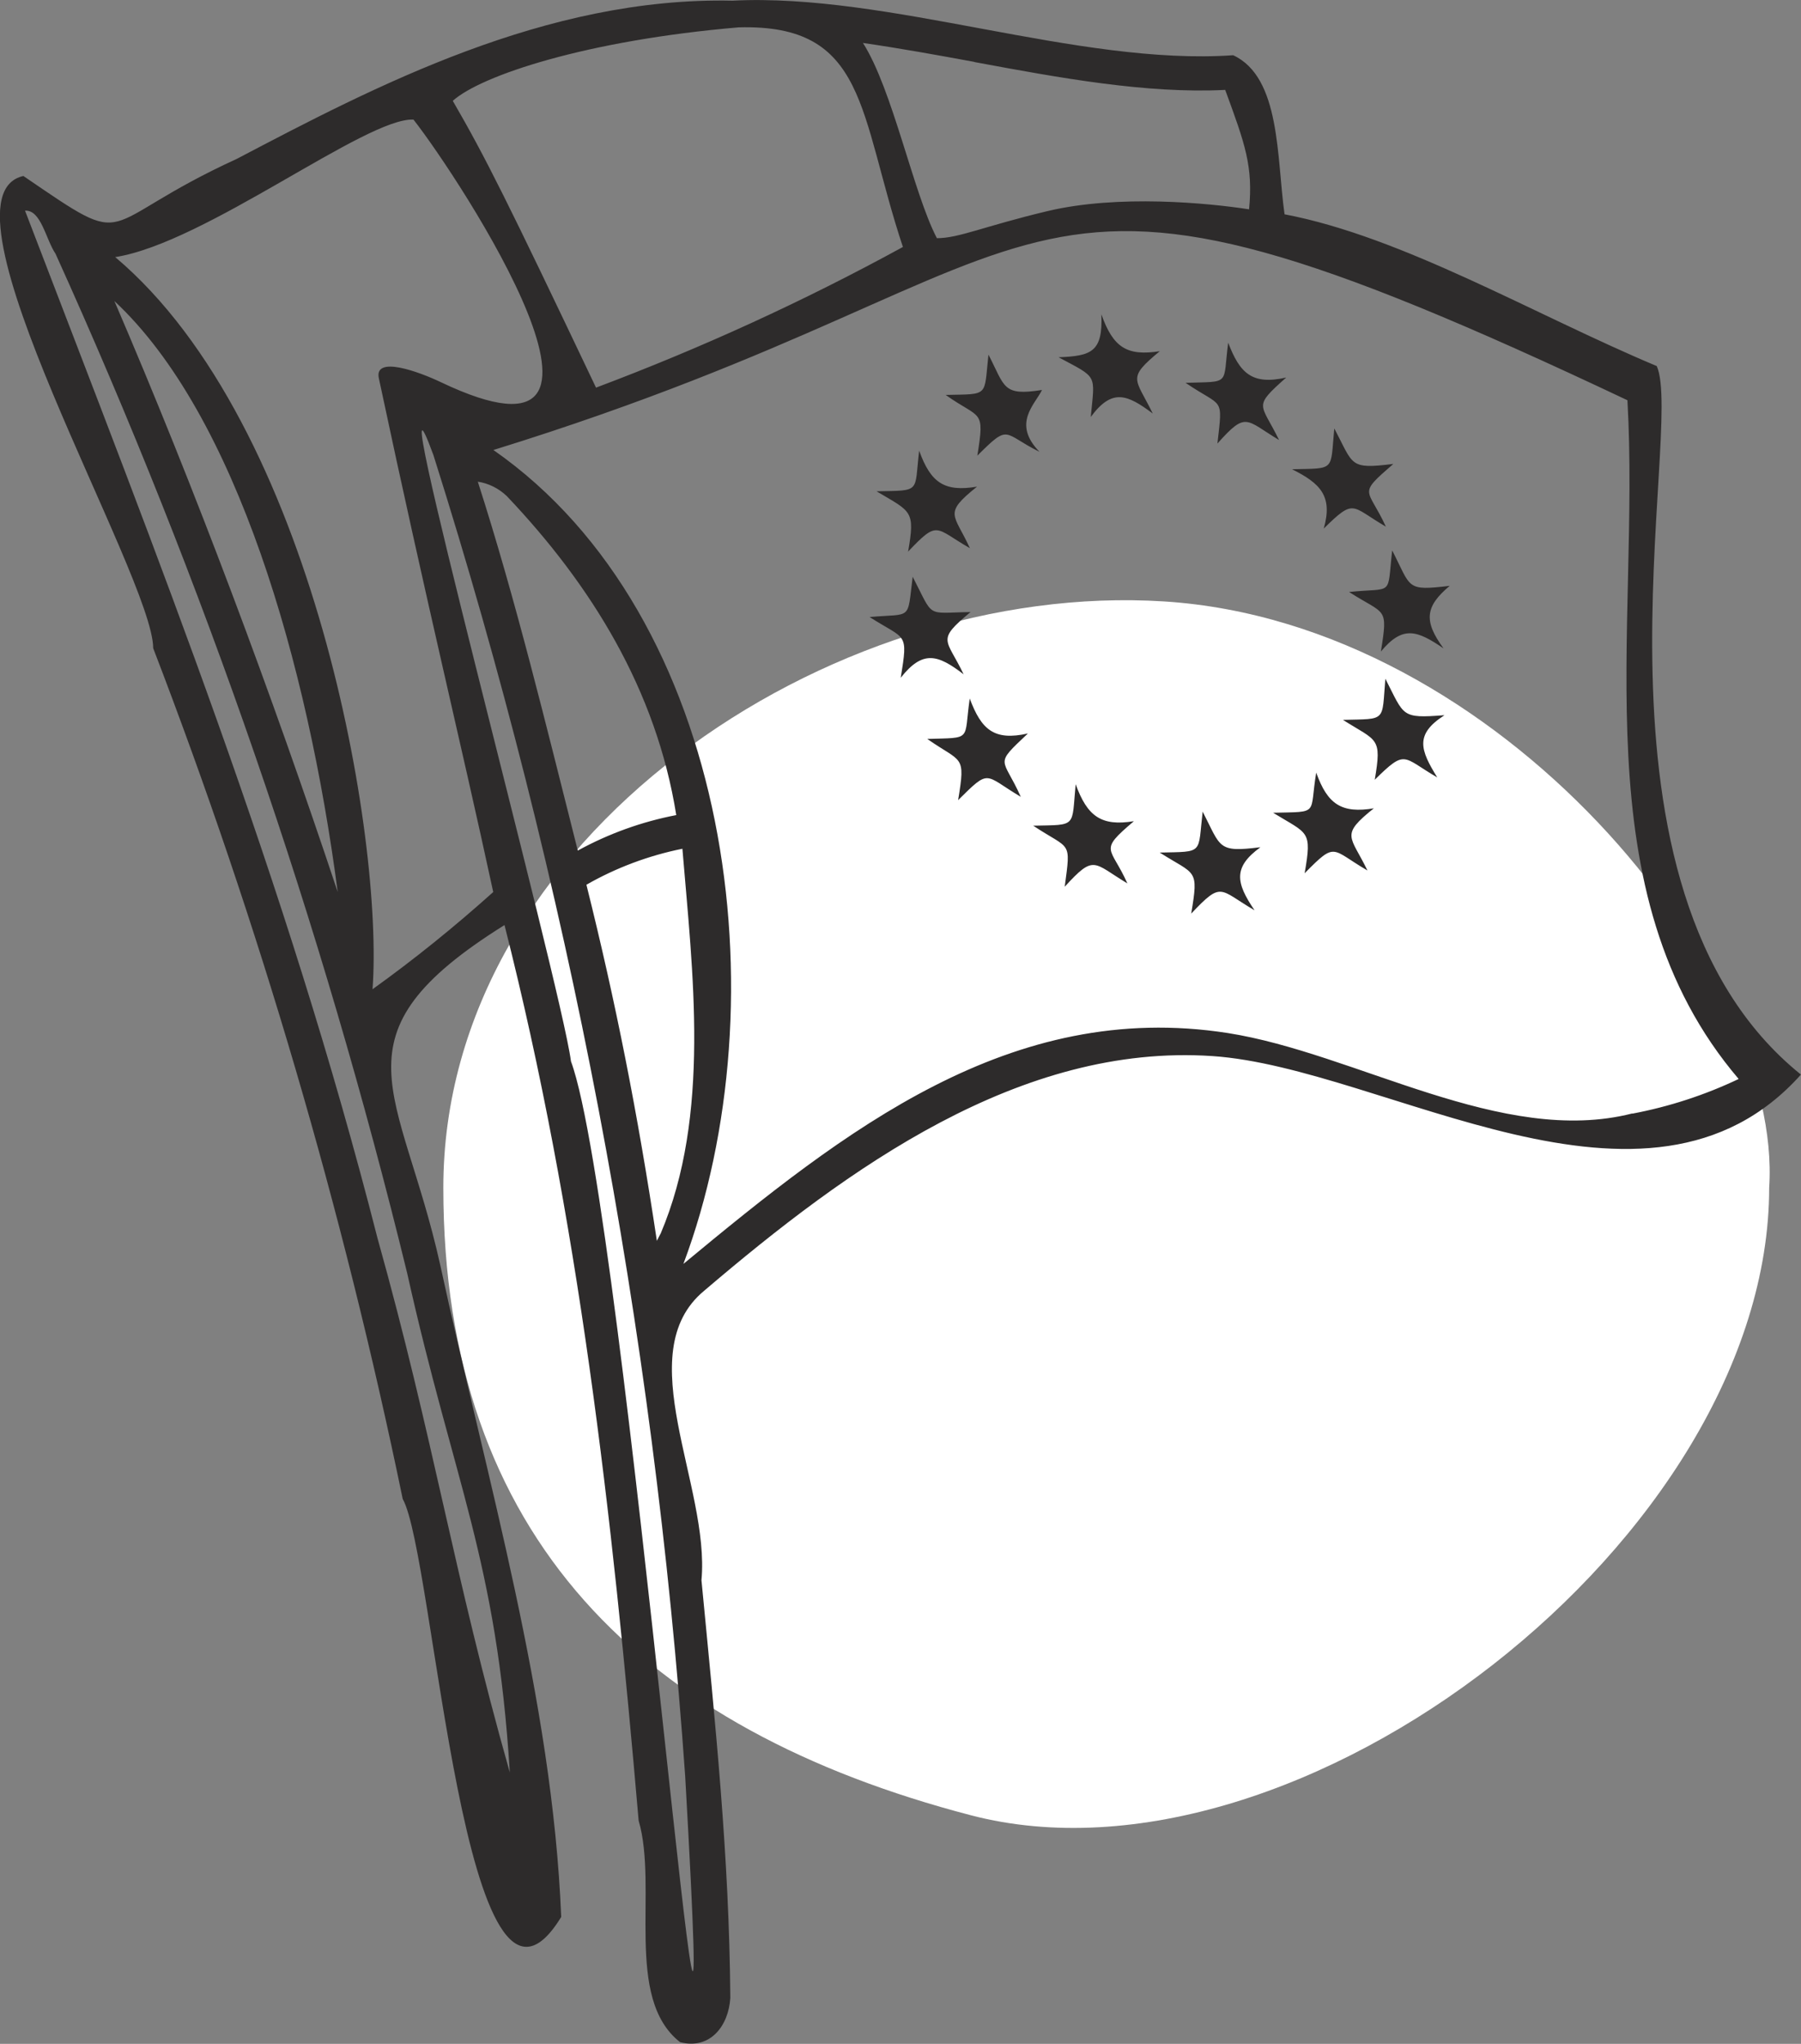
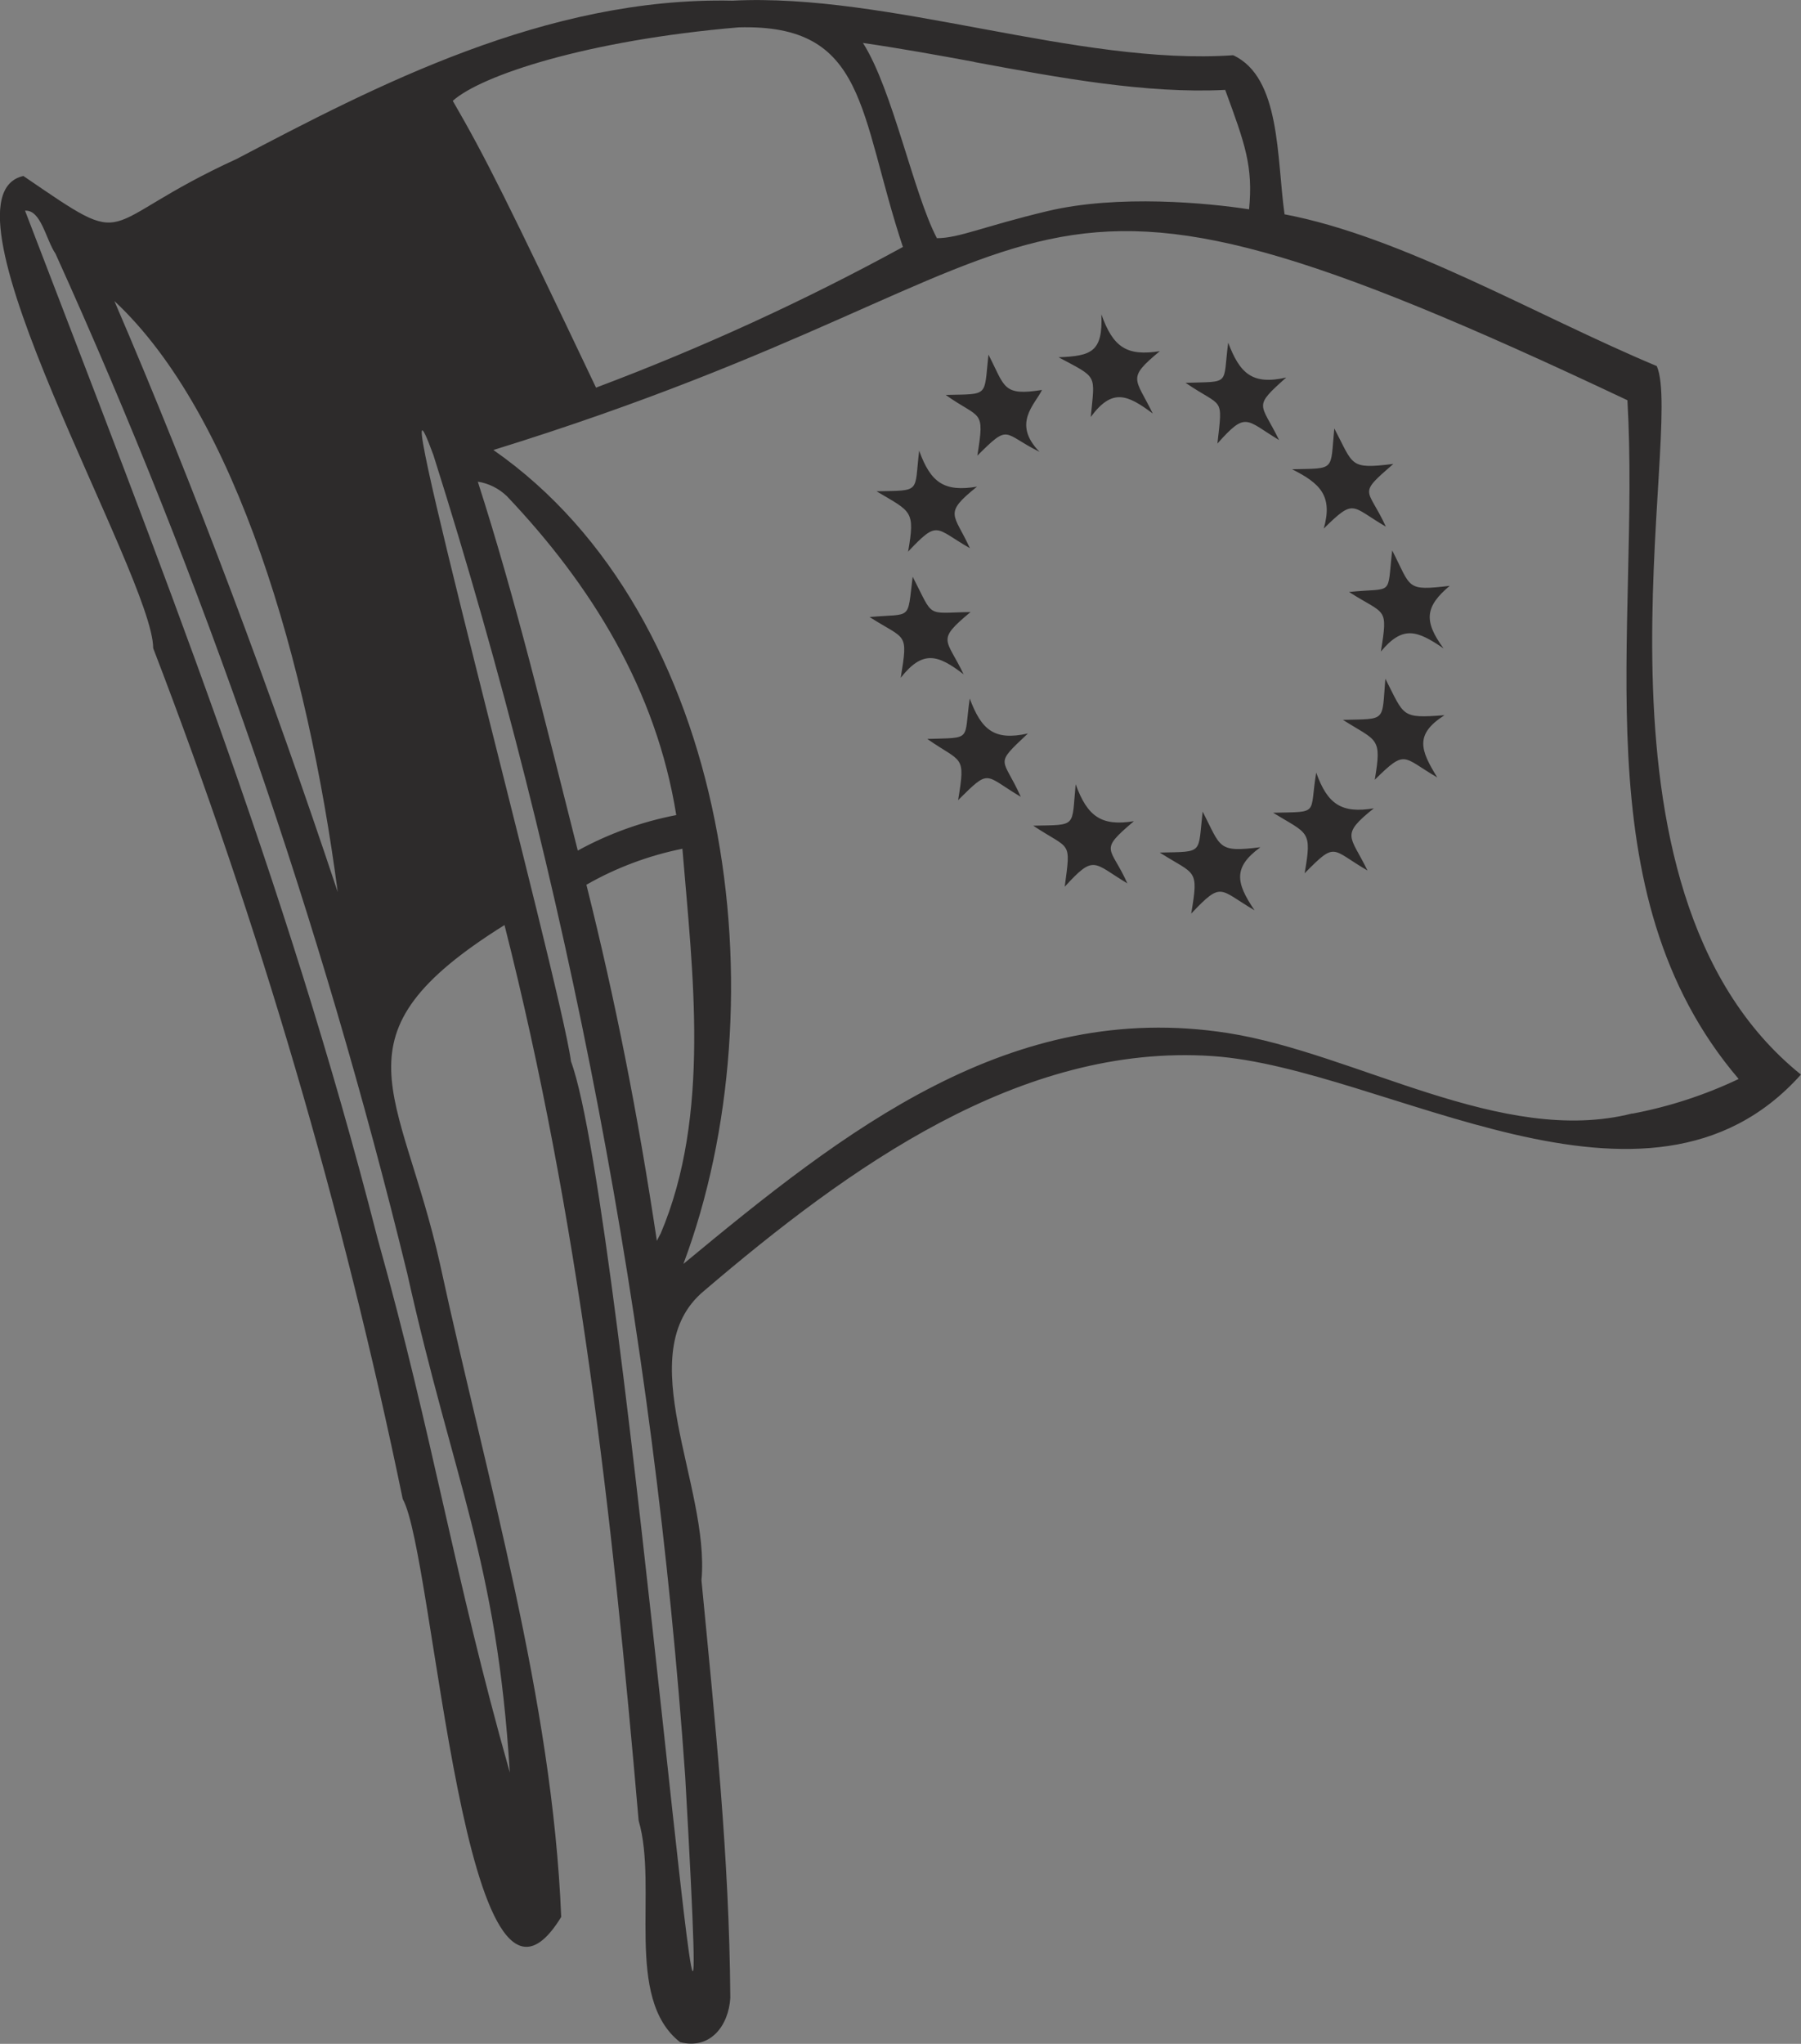
<svg xmlns="http://www.w3.org/2000/svg" id="Calque_1" viewBox="0 0 108.63 123.22">
  <rect x="0" y="0" width="108.63" height="123.22" fill="#808080" stroke="none" />
  <defs>
    <style>
      .cls-1 {
        fill: #fff;
      }

      .cls-2 {
        fill: #2d2b2b;
      }
    </style>
  </defs>
  <g id="icon">
-     <path id="Tracé_3319" class="cls-1" d="M70.22,36.26c20.25,1.29,37.35,22.45,36.49,35.35,0,21.07-28.38,42.99-48.15,37.83s-31.82-16.77-31.82-37.83,23.23-36.64,43.48-35.35Z" />
-     <path id="Tracé_3342" class="cls-2" d="M108.62,64.78c-13.97-11.25-6.98-38.9-8.69-42.71-7.37-3.09-15.3-7.79-22.45-9.15-.48-3.39-.22-8.26-3.1-9.59C65.02,3.98,53.63-.44,44.18.04c-11.26-.24-21.59,5.18-29.9,9.54-8.74,4-6.06,5.68-12.87,1.03-5.74,1.28,7.83,24.13,7.83,28.47,6.41,16.66,11.44,33.81,15.05,51.29,1.92,3.39,3.72,34.75,9.56,25.2-.53-13.1-4.5-26.41-7.3-39.32-2.36-10.63-6.81-13.8,3.88-20.48,4.47,17.6,6.49,35.44,8.09,53.99,1.19,4.07-.9,10.7,2.5,13.36,1.84.47,2.93-1.01,3.03-2.67-.06-8.51-.91-16.54-1.74-25.18.53-5.68-4.38-13.69.16-17.45,8.7-7.42,19.07-14.93,30.66-14.15,10.41.7,26.22,11.5,35.5,1.11M58.77,3.74c5.11.95,10.38,1.92,15.13,1.68,1.2,3.27,1.69,4.6,1.44,7.2-2.46-.38-7.9-.91-12.17.11-3.85.92-5.33,1.63-6.66,1.63-1.42-2.71-2.67-8.97-4.46-11.77,2.22.32,4.48.73,6.71,1.14M44.55,1.65c7.78-.22,7.23,5.17,9.91,13.24-5.96,3.26-12.15,6.09-18.51,8.48-5.37-11.29-6.67-13.89-8.64-17.29,1.7-1.53,8.07-3.65,17.24-4.43M24.56,76.76c2.81,12.62,5.4,17.3,6.19,30.1-3.41-12.03-4.58-20.07-7.98-32.21C17.25,53.04,9.68,34,1.51,12.7c.97-.06,1.25,1.73,1.84,2.6,8.96,19.78,16.06,40.36,21.21,61.46M6.9,18.15c7.37,6.87,11.66,21.86,13.47,35.63-3.98-11.96-8.63-24.39-13.47-35.63M29.75,53.78c-2.32,2.08-4.74,4.04-7.28,5.86.67-8.99-3.51-34.01-15.52-44.14,5.44-.85,15.13-8.43,17.99-8.29,2.8,3.57,14.98,22.17,1.67,15.84-1.38-.66-4.05-1.62-3.76-.25,2.97,13.96,4.89,21.68,6.9,30.98M30.57,29.91c5.09,5.36,9.01,11.67,10.22,19.23-2.08.4-4.08,1.12-5.94,2.14-1.94-7.67-3.75-15.16-6.03-22.24.66.1,1.27.41,1.75.87M41.33,107.12c2.27,39.92-3.57-34.18-6.89-43.13-.65-4.88-11.88-46.33-8.3-36.56,8.19,25.87,13.29,52.62,15.19,79.68M39.84,74.38c-.07.14-.15.28-.22.43-1.16-7.72-2.49-14.43-4.25-21.47,1.8-1.03,3.76-1.76,5.79-2.17.61,7.41,1.73,16.05-1.32,23.22M98.45,67.13c-7.86,2-16.66-3.64-24.4-4.85-13.1-2.04-23.11,5.87-32.83,13.92,5.95-15.87,2.92-39.05-11.46-49.07,37.09-11.47,29.47-21.4,68.4-3,.8,13.89-2.89,29.67,6.71,40.92-2.04.97-4.19,1.67-6.41,2.09M79.83,31.88c1.9-1.87,1.64-1.36,3.76-.13-1.09-2.38-1.75-1.87.45-3.78-2.68.33-2.38.09-3.56-2.14-.25,2.59.11,2.4-2.55,2.46,1.7.85,2.48,1.61,1.91,3.59M58.94,27.48c1.99-1.98,1.51-1.35,3.76-.24-1.67-1.71-.28-2.84.15-3.73-2.39.38-2.22-.18-3.23-2.13-.28,2.57.07,2.37-2.58,2.43,2.11,1.5,2.37.8,1.91,3.66M76.01,51.08c-2.58.32-2.35.03-3.47-2.15-.3,2.58.1,2.41-2.59,2.47,2.17,1.38,2.36.93,1.9,3.68,1.88-1.99,1.67-1.45,3.82-.2-1.14-1.67-1.29-2.6.34-3.79M82.88,48.73c-1.96.33-2.81-.24-3.49-2.15-.43,2.57.24,2.35-2.6,2.42,2.11,1.3,2.36,1.03,1.9,3.65,1.92-1.95,1.58-1.45,3.79-.17-1.02-2.11-1.68-2.1.4-3.76M83.97,33.2c-.32,2.81.14,2.21-2.6,2.49,2.2,1.41,2.36.85,1.92,3.59,1.33-1.6,2.19-1.27,3.78-.19-1.23-1.67-1.09-2.54.37-3.77-2.65.31-2.3.15-3.46-2.12M87.1,43.12c-2.61.2-2.38.06-3.54-2.2-.22,2.63.1,2.41-2.56,2.48,2.07,1.31,2.36,1.02,1.92,3.61,1.9-1.87,1.65-1.37,3.77-.14-1.02-1.65-1.37-2.59.42-3.74M69.97,21.17c-2.01.32-2.83-.23-3.54-2.22.1,2.28-.61,2.51-2.58,2.59,2.39,1.28,2.19.98,1.94,3.6,1.29-1.75,2.2-1.36,3.74-.21-1.06-2.17-1.59-2.09.44-3.77M73.44,26.73c1.74-1.95,1.68-1.42,3.71-.2-1.11-2.27-1.61-1.95.43-3.77-2.06.47-2.8-.26-3.5-2.1-.34,2.6.19,2.33-2.57,2.42,2.27,1.55,2.25.75,1.92,3.66M68.38,49.51c-1.96.32-2.8-.3-3.5-2.23-.25,2.63.11,2.44-2.56,2.5,2.26,1.5,2.28.83,1.9,3.68,1.8-1.97,1.7-1.45,3.78-.2-1.01-2.26-1.78-1.91.38-3.74M54.76,33.27c1.85-1.95,1.61-1.44,3.74-.22-.95-2.09-1.64-2.05.43-3.71-1.97.33-2.79-.23-3.49-2.17-.3,2.57.14,2.39-2.57,2.45,2.1,1.25,2.34,1.14,1.9,3.66M58.13,40.67c-1.04-2.19-1.7-2.02.41-3.77-2.74.04-2.18.41-3.49-2.13-.34,2.69,0,2.2-2.6,2.43,2.21,1.41,2.33.87,1.88,3.66,1.32-1.67,2.22-1.42,3.8-.2M58.49,42.12c-.37,2.58.19,2.34-2.56,2.43,2.1,1.47,2.32.91,1.86,3.69,1.95-1.93,1.54-1.53,3.78-.2-1.08-2.43-1.66-1.85.43-3.82-2.04.46-2.81-.23-3.51-2.11" />
+     <path id="Tracé_3342" class="cls-2" d="M108.62,64.78c-13.97-11.25-6.98-38.9-8.69-42.71-7.37-3.09-15.3-7.79-22.45-9.15-.48-3.39-.22-8.26-3.1-9.59C65.02,3.98,53.63-.44,44.18.04c-11.26-.24-21.59,5.18-29.9,9.54-8.74,4-6.06,5.68-12.87,1.03-5.74,1.28,7.83,24.13,7.83,28.47,6.41,16.66,11.44,33.81,15.05,51.29,1.92,3.39,3.72,34.75,9.56,25.2-.53-13.1-4.5-26.41-7.3-39.32-2.36-10.63-6.81-13.8,3.88-20.48,4.47,17.6,6.49,35.44,8.09,53.99,1.19,4.07-.9,10.7,2.5,13.36,1.84.47,2.93-1.01,3.03-2.67-.06-8.51-.91-16.54-1.74-25.18.53-5.68-4.38-13.69.16-17.45,8.7-7.42,19.07-14.93,30.66-14.15,10.41.7,26.22,11.5,35.5,1.11M58.77,3.74c5.11.95,10.38,1.92,15.13,1.68,1.2,3.27,1.69,4.6,1.44,7.2-2.46-.38-7.9-.91-12.17.11-3.85.92-5.33,1.63-6.66,1.63-1.42-2.71-2.67-8.97-4.46-11.77,2.22.32,4.48.73,6.71,1.14M44.55,1.65c7.78-.22,7.23,5.17,9.91,13.24-5.96,3.26-12.15,6.09-18.51,8.48-5.37-11.29-6.67-13.89-8.64-17.29,1.7-1.53,8.07-3.65,17.24-4.43M24.56,76.76c2.81,12.62,5.4,17.3,6.19,30.1-3.41-12.03-4.58-20.07-7.98-32.21C17.25,53.04,9.68,34,1.51,12.7c.97-.06,1.25,1.73,1.84,2.6,8.96,19.78,16.06,40.36,21.21,61.46M6.9,18.15c7.37,6.87,11.66,21.86,13.47,35.63-3.98-11.96-8.63-24.39-13.47-35.63M29.75,53.78M30.57,29.91c5.09,5.36,9.01,11.67,10.22,19.23-2.08.4-4.08,1.12-5.94,2.14-1.94-7.67-3.75-15.16-6.03-22.24.66.1,1.27.41,1.75.87M41.33,107.12c2.27,39.92-3.57-34.18-6.89-43.13-.65-4.88-11.88-46.33-8.3-36.56,8.19,25.87,13.29,52.62,15.19,79.68M39.84,74.38c-.07.14-.15.28-.22.43-1.16-7.72-2.49-14.43-4.25-21.47,1.8-1.03,3.76-1.76,5.79-2.17.61,7.41,1.73,16.05-1.32,23.22M98.45,67.13c-7.86,2-16.66-3.64-24.4-4.85-13.1-2.04-23.11,5.87-32.83,13.92,5.95-15.87,2.92-39.05-11.46-49.07,37.09-11.47,29.47-21.4,68.4-3,.8,13.89-2.89,29.67,6.71,40.92-2.04.97-4.19,1.67-6.41,2.09M79.83,31.88c1.9-1.87,1.64-1.36,3.76-.13-1.09-2.38-1.75-1.87.45-3.78-2.68.33-2.38.09-3.56-2.14-.25,2.59.11,2.4-2.55,2.46,1.7.85,2.48,1.61,1.91,3.59M58.94,27.48c1.99-1.98,1.51-1.35,3.76-.24-1.67-1.71-.28-2.84.15-3.73-2.39.38-2.22-.18-3.23-2.13-.28,2.57.07,2.37-2.58,2.43,2.11,1.5,2.37.8,1.91,3.66M76.01,51.08c-2.58.32-2.35.03-3.47-2.15-.3,2.58.1,2.41-2.59,2.47,2.17,1.38,2.36.93,1.9,3.68,1.88-1.99,1.67-1.45,3.82-.2-1.14-1.67-1.29-2.6.34-3.79M82.88,48.73c-1.96.33-2.81-.24-3.49-2.15-.43,2.57.24,2.35-2.6,2.42,2.11,1.3,2.36,1.03,1.9,3.65,1.92-1.95,1.58-1.45,3.79-.17-1.02-2.11-1.68-2.1.4-3.76M83.97,33.2c-.32,2.81.14,2.21-2.6,2.49,2.2,1.41,2.36.85,1.92,3.59,1.33-1.6,2.19-1.27,3.78-.19-1.23-1.67-1.09-2.54.37-3.77-2.65.31-2.3.15-3.46-2.12M87.1,43.12c-2.61.2-2.38.06-3.54-2.2-.22,2.63.1,2.41-2.56,2.48,2.07,1.31,2.36,1.02,1.92,3.61,1.9-1.87,1.65-1.37,3.77-.14-1.02-1.65-1.37-2.59.42-3.74M69.97,21.17c-2.01.32-2.83-.23-3.54-2.22.1,2.28-.61,2.51-2.58,2.59,2.39,1.28,2.19.98,1.94,3.6,1.29-1.75,2.2-1.36,3.74-.21-1.06-2.17-1.59-2.09.44-3.77M73.44,26.73c1.74-1.95,1.68-1.42,3.71-.2-1.11-2.27-1.61-1.95.43-3.77-2.06.47-2.8-.26-3.5-2.1-.34,2.6.19,2.33-2.57,2.42,2.27,1.55,2.25.75,1.92,3.66M68.38,49.51c-1.96.32-2.8-.3-3.5-2.23-.25,2.63.11,2.44-2.56,2.5,2.26,1.5,2.28.83,1.9,3.68,1.8-1.97,1.7-1.45,3.78-.2-1.01-2.26-1.78-1.91.38-3.74M54.76,33.27c1.85-1.95,1.61-1.44,3.74-.22-.95-2.09-1.64-2.05.43-3.71-1.97.33-2.79-.23-3.49-2.17-.3,2.57.14,2.39-2.57,2.45,2.1,1.25,2.34,1.14,1.9,3.66M58.13,40.67c-1.04-2.19-1.7-2.02.41-3.77-2.74.04-2.18.41-3.49-2.13-.34,2.69,0,2.2-2.6,2.43,2.21,1.41,2.33.87,1.88,3.66,1.32-1.67,2.22-1.42,3.8-.2M58.49,42.12c-.37,2.58.19,2.34-2.56,2.43,2.1,1.47,2.32.91,1.86,3.69,1.95-1.93,1.54-1.53,3.78-.2-1.08-2.43-1.66-1.85.43-3.82-2.04.46-2.81-.23-3.51-2.11" />
  </g>
</svg>